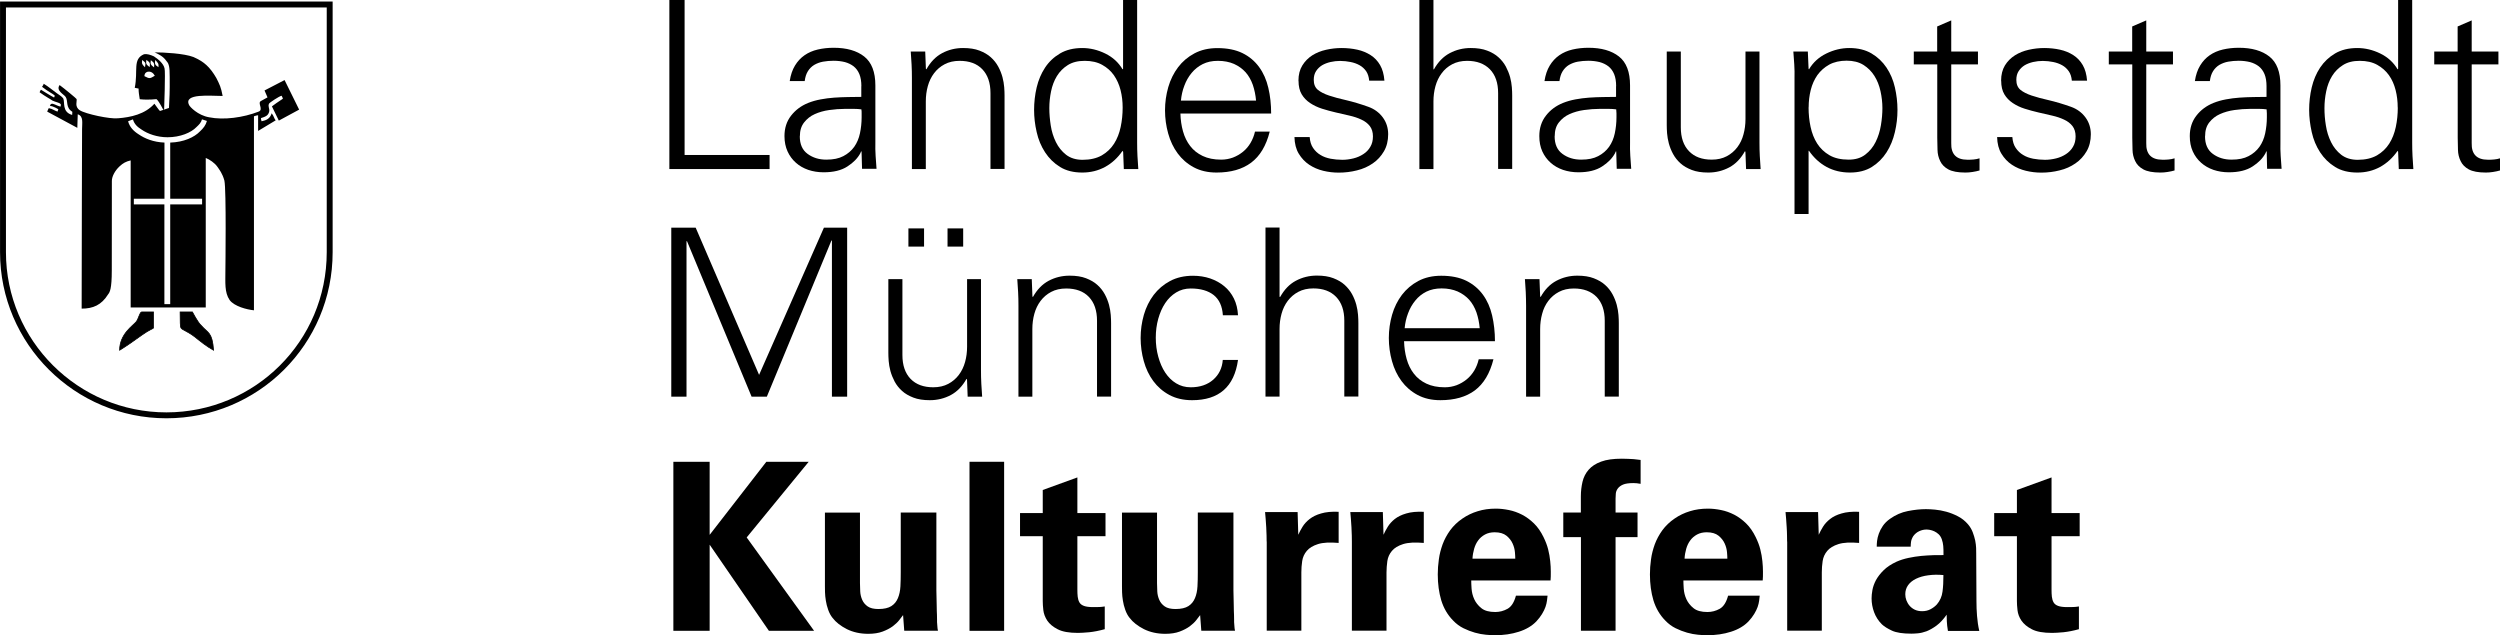
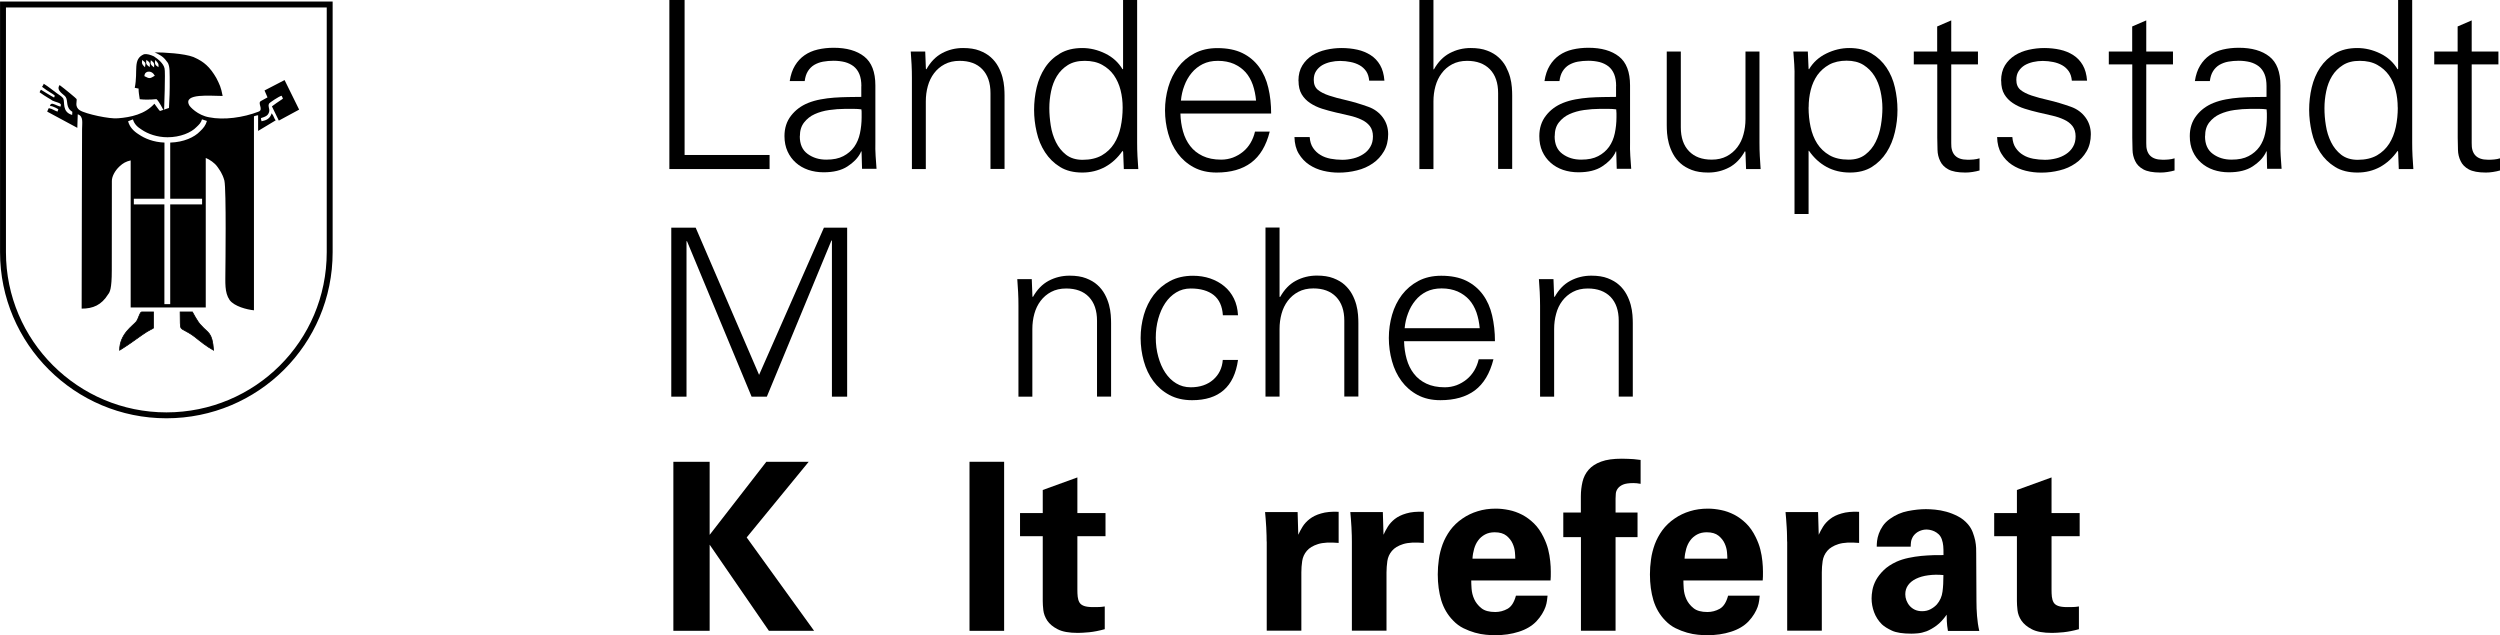
<svg xmlns="http://www.w3.org/2000/svg" id="Ebene_1" viewBox="0 0 300.36 76.32">
  <defs>
    <style>.cls-1{stroke-miterlimit:3.86;stroke-width:.09px;}.cls-1,.cls-2{stroke:#000;}.cls-2{fill:none;stroke-miterlimit:3.86;stroke-width:.71px;}.cls-3{fill-rule:evenodd;}</style>
  </defs>
  <path d="M20.47,17.13c1.61-.05,2.89-.64,3.56-1.35.4-.37.69-.73.83-1.25l-.59-.19c-.13.42-.34.62-.67.93-.63.66-1.94,1.22-3.47,1.22-1.27,0-2.39-.42-3.09-.9-.54-.34-.9-.67-1.07-1.25l-.58.23c.18.69.65,1.18,1.27,1.57.74.51,1.79.94,3.1.99v6.75h-3.68v.68h3.67v11.98h.7v-11.98h3.83v-.68h-3.83v-6.75h0ZM18.58,6.29c1.11,0,3.54.13,4.66.56,1.27.56,1.96,1.17,2.75,2.52.4.8.56,1.09.76,2.16-1.43,0-4.76-.36-4.03,1.09.08.2,1.03,1.23,2.4,1.47,1.75.36,4.11.04,5.95-.68.63-.24-.17-1.02.27-1.27,0,0,.31-.16.8-.44-.12-.32-.24-.52-.36-.83l2.41-1.25,1.75,3.55-2.44,1.32-.83-1.71c.5-.38.49-.36,1.32-.92-.04-.16-.08-.2-.16-.36-.32.08-1.47.84-1.51.96-.16.36.1.55.02.95-.12.52-.51.62-.99.78,0,.16.04.26.08.38.6-.12,1.01-.32,1.21-.96.28.36.28.61.48.85l-2.11,1.27v-1.88c-.16,0-.34.08-.5.12v23.31c-.84-.08-2.36-.47-2.92-1.23-.63-.92-.51-2.08-.51-3.59,0-.2.12-9.63-.12-10.76-.24-.87-.59-1.3-.87-1.7-.28-.4-.92-.86-1.37-1.02v17.96h-9.02v-17.67c-.58.14-.91.32-1.34.72-.56.52-.92,1.22-.92,1.74,0,0-.01,8.52-.01,10.76s-.24,2.62-.44,2.87c-.8,1.29-1.81,1.72-3.18,1.72,0-8.02.05-19.92.05-21.56,0-.79.19-1.55-.52-1.79,0,.56-.05.96-.05,1.63l-3.62-1.95c.06-.2.11-.22.19-.42.52.12.57.25,1.05.42,0-.04.1-.28.1-.28,0,0-.61-.4-1.01-.4.08-.2.07-.2.15-.24.24-.12.6.2,1.13.32.04-.16.04-.27,0-.31-.2-.2-.58-.22-.99-.42-.13-.12-.81-.46-1.53-.99.04-.16.08-.19.16-.31.2.12,1.16.73,1.56.93.04.04.12-.25.08-.25-.28-.24-.76-.44-1.51-1.03.08-.12.16-.21.2-.37.59.36.99.72,1.59,1.15.32.24.52.32.75.6.24.44-.19,1.64,1.08,2l.02-.38c-.84-.51-.48-1.3-.8-1.78-.2-.32-1.21-.76-.73-1.43.55.4,2.04,1.63,2.04,1.68.08.24-.28.92.39,1.35.68.44,3.64,1.08,4.6.96,1.51-.12,3.23-.48,4.36-1.75.2.24.56.83.68.87l1.07-.36c-.02-.05.09-1.26.09-2.51,0-1.96.02-2.41-.22-2.9-.41-.53-.51-.77-1.57-1.26h0Z" />
  <path class="cls-1" d="M17.01,37.48h1.43v1.92c-.08.12-.48.2-1.39.85-1.13.8-1.59,1.15-2.68,1.83,0-1.96,1.63-2.96,2-3.43.28-.36.4-1.09.64-1.17h0Z" />
  <path class="cls-1" d="M21.65,37.48h1.47s.63,1.25,1.07,1.64c.8.92,1.31.76,1.47,2.96-.91-.52-1.39-.92-2.3-1.64-.96-.72-1.41-.76-1.61-1.04-.12-.2-.09-.7-.11-1.92h0Z" />
  <path class="cls-3" d="M17.35,9.11v.04c.62.32.65.31,1.25-.05-.18-.34-.49-.57-.9-.47-.24.09-.32.23-.35.48h0ZM17.08,7.2c-.08.51.03.56.34.88.09-.56.11-.51-.34-.88h0ZM17.59,7.19c-.09.51,0,.57.39.87.03-.43.13-.5-.39-.87h0ZM18.12,7.23c-.08.51-.02.53.39.87.03-.43.07-.54-.39-.87h0ZM18.65,7.2c-.08.51-.03.6.39.87.03-.43-.02-.48-.39-.87h0ZM17.3,6.52c.36-.08.81.08,1.19.25.5.32,1.16.86,1.28,1.45.12.36-.05,4.93-.05,4.93l-.09.06s-.5-1-.81-1.29c-.08-.04-.79.13-2.03,0-.08-.54-.14-.83-.14-1.28-.21-.04-.25-.05-.46-.09.42-2.08-.28-3.43,1.1-4.03h0Z" />
  <path d="M80.42,20.31V0h1.83v18.62h10.21v1.69h-12.04Z" />
  <path d="M103.49,10.37c0-.58-.08-1.07-.24-1.46-.16-.39-.39-.7-.69-.94-.3-.23-.65-.4-1.05-.51-.4-.1-.86-.16-1.36-.16-.45,0-.87.04-1.27.11-.39.07-.75.21-1.06.39-.31.19-.56.44-.76.76-.2.32-.32.71-.38,1.18h-1.8c.11-.73.32-1.35.63-1.86.31-.51.69-.92,1.15-1.24.46-.32.99-.55,1.59-.69.6-.14,1.24-.21,1.91-.21,1.56,0,2.78.35,3.67,1.05.89.7,1.34,1.86,1.34,3.47v6.84c-.02.54,0,1.09.03,1.63.04.54.07,1.06.11,1.55h-1.74l-.06-2.08h-.06l-.08.2c-.32.6-.84,1.14-1.56,1.6-.72.47-1.67.7-2.86.7-.66,0-1.27-.1-1.84-.29-.57-.2-1.07-.48-1.49-.86-.42-.37-.76-.83-1-1.36-.24-.53-.37-1.14-.37-1.84,0-.95.26-1.77.79-2.45.53-.68,1.21-1.19,2.05-1.53.47-.19.97-.33,1.51-.43.53-.1,1.08-.17,1.63-.21.55-.04,1.11-.06,1.66-.07.55,0,1.08-.02,1.59-.02v-1.3ZM96.09,16.37c0,.96.31,1.66.94,2.12.63.46,1.37.69,2.24.69s1.51-.14,2.05-.42c.54-.28.98-.66,1.31-1.12.33-.47.56-1.01.69-1.63.13-.62.2-1.26.2-1.91v-.48c0-.17,0-.33-.03-.48-.28-.04-.59-.06-.91-.06h-1.05c-.62,0-1.25.05-1.9.14-.65.09-1.23.26-1.74.49-.52.23-.94.57-1.28,1-.34.43-.51.98-.51,1.66Z" />
  <path d="M111.25,20.31h-1.69v-10.94c0-.54-.01-1.09-.04-1.63-.03-.54-.06-1.06-.1-1.55h1.74l.08,2.08.06.06c.49-.88,1.12-1.53,1.88-1.94.77-.41,1.61-.62,2.53-.62.77,0,1.43.1,1.97.31.54.21,1,.47,1.36.8.37.33.66.7.89,1.12.23.42.39.84.51,1.27.11.42.18.83.21,1.22.03.39.04.72.04.98v8.83h-1.69v-9.11c0-1.24-.33-2.19-.98-2.87s-1.57-1.01-2.73-1.01c-.69,0-1.29.14-1.8.41-.51.27-.93.63-1.27,1.08-.34.45-.59.97-.75,1.55-.16.58-.24,1.19-.24,1.83v8.13Z" />
  <path d="M134.93,18.23l-.06-.11c-.58.84-1.28,1.49-2.11,1.94-.83.45-1.74.67-2.73.67-1.05,0-1.94-.22-2.67-.67-.73-.45-1.33-1.04-1.8-1.76-.47-.72-.81-1.53-1.01-2.43-.21-.9-.31-1.79-.31-2.67s.1-1.82.31-2.7c.21-.88.54-1.67,1.01-2.38s1.07-1.27,1.8-1.7c.73-.43,1.62-.65,2.67-.65.94,0,1.86.22,2.76.66.9.44,1.59,1.07,2.08,1.9l.06-.06V0h1.69v17.13c0,.54.01,1.09.04,1.63.03.54.06,1.06.1,1.55h-1.74l-.08-2.08ZM134.88,12.91c0-.71-.08-1.41-.25-2.08-.17-.67-.44-1.27-.8-1.79-.37-.52-.83-.93-1.41-1.25-.57-.32-1.27-.48-2.1-.48s-1.48.17-2.03.51c-.54.34-.98.78-1.31,1.32-.33.54-.56,1.15-.7,1.83-.14.67-.21,1.35-.21,2.03s.06,1.35.17,2.07c.11.72.32,1.39.62,2,.3.61.71,1.12,1.22,1.52.52.4,1.18.61,1.98.61.92,0,1.69-.18,2.31-.53.62-.36,1.11-.83,1.48-1.41.37-.58.63-1.25.79-2,.16-.75.24-1.53.24-2.33Z" />
  <path d="M141.82,13.64c.02.75.12,1.46.31,2.14.19.68.48,1.27.87,1.77.39.51.89.9,1.5,1.19.61.29,1.35.44,2.21.44.51,0,.98-.09,1.42-.25.44-.17.84-.4,1.21-.7.37-.3.67-.66.91-1.07.24-.41.42-.86.53-1.35h1.77c-.43,1.71-1.18,2.95-2.24,3.74-1.06.79-2.44,1.18-4.15,1.18-1.05,0-1.96-.21-2.74-.63-.78-.42-1.42-.98-1.93-1.67-.51-.69-.89-1.49-1.14-2.39-.25-.9-.38-1.83-.38-2.78s.13-1.88.39-2.79c.26-.9.66-1.7,1.18-2.39.52-.69,1.18-1.25,1.97-1.67.79-.42,1.71-.63,2.76-.63,1.18,0,2.18.2,3,.6.82.4,1.48.96,2,1.67.52.71.89,1.55,1.11,2.5.23.96.34,1.99.34,3.09h-10.91ZM150.91,12.1c-.06-.68-.19-1.31-.39-1.9-.21-.59-.5-1.1-.87-1.52-.38-.42-.84-.75-1.39-1-.55-.24-1.2-.37-1.93-.37s-1.3.13-1.83.39c-.52.26-.97.62-1.34,1.07-.37.45-.66.96-.87,1.53-.22.57-.35,1.17-.41,1.79h9.03Z" />
  <path d="M156,9.7c0-.73.16-1.34.47-1.84.31-.5.71-.9,1.19-1.21.49-.31,1.04-.53,1.66-.67.62-.14,1.24-.21,1.86-.21.67,0,1.31.07,1.9.2.59.13,1.12.35,1.59.65.47.3.85.7,1.14,1.2.29.5.46,1.12.52,1.87h-1.83c-.04-.45-.16-.83-.36-1.13-.21-.3-.47-.54-.79-.72-.32-.18-.68-.31-1.08-.39-.4-.08-.82-.13-1.25-.13-.39,0-.78.04-1.17.13-.38.09-.72.22-1.01.39-.29.18-.53.41-.72.7-.19.29-.28.64-.28,1.05,0,.53.16.92.49,1.2.33.27.78.5,1.35.69.57.19,1.26.38,2.07.56.81.19,1.69.45,2.64.79.73.26,1.31.69,1.74,1.27.43.58.65,1.26.65,2.03s-.17,1.47-.51,2.05c-.34.58-.78,1.07-1.34,1.45-.55.38-1.19.67-1.9.84-.71.18-1.44.27-2.19.27-.62,0-1.24-.07-1.86-.22-.62-.15-1.18-.39-1.69-.73-.51-.34-.92-.78-1.25-1.32-.33-.54-.5-1.21-.52-2h1.83c.04.53.17.96.41,1.31.24.35.53.63.89.84.35.22.76.36,1.21.45.45.08.92.13,1.41.13.45,0,.89-.06,1.34-.17.44-.11.83-.28,1.18-.51.35-.22.63-.51.84-.87.22-.36.32-.78.32-1.27s-.13-.92-.38-1.24c-.25-.32-.59-.58-1.01-.77-.42-.2-.9-.36-1.43-.48-.53-.12-1.08-.25-1.65-.38-.56-.13-1.11-.28-1.65-.45-.53-.17-1.01-.4-1.43-.68s-.76-.63-1.01-1.05c-.25-.42-.38-.96-.38-1.62Z" />
  <path d="M172.23,8.33h.05c.49-.88,1.12-1.53,1.89-1.94.77-.41,1.61-.62,2.53-.62.77,0,1.43.1,1.97.31.55.21,1,.47,1.36.8.37.33.66.7.89,1.12.22.42.39.84.51,1.27.11.42.18.83.21,1.22.03.39.04.72.04.98v8.83h-1.69v-9.11c0-1.24-.33-2.19-.99-2.87-.66-.67-1.57-1.01-2.73-1.01-.69,0-1.29.14-1.8.41-.51.27-.93.63-1.26,1.08-.34.45-.59.97-.75,1.55s-.24,1.19-.24,1.83v8.13h-1.69V0h1.69v8.33Z" />
  <path d="M194.17,10.37c0-.58-.08-1.07-.24-1.46-.16-.39-.39-.7-.69-.94-.3-.23-.65-.4-1.05-.51-.41-.1-.86-.16-1.36-.16-.45,0-.87.04-1.27.11-.39.07-.74.21-1.06.39-.31.19-.56.44-.76.76-.2.32-.32.71-.38,1.18h-1.8c.11-.73.32-1.35.63-1.86.31-.51.69-.92,1.15-1.24.46-.32.99-.55,1.59-.69.6-.14,1.24-.21,1.91-.21,1.56,0,2.78.35,3.67,1.05.89.7,1.33,1.86,1.33,3.47v6.84c-.02.54,0,1.09.03,1.63.04.54.07,1.06.11,1.55h-1.74l-.06-2.08h-.06l-.08.2c-.32.6-.84,1.14-1.56,1.6-.72.47-1.67.7-2.85.7-.66,0-1.27-.1-1.84-.29-.57-.2-1.07-.48-1.49-.86-.42-.37-.76-.83-1-1.36-.24-.53-.36-1.14-.36-1.84,0-.95.26-1.77.79-2.45.52-.68,1.21-1.19,2.05-1.53.47-.19.97-.33,1.5-.43.54-.1,1.08-.17,1.63-.21.55-.04,1.1-.06,1.66-.07.55,0,1.08-.02,1.59-.02v-1.3ZM186.78,16.37c0,.96.31,1.66.94,2.12.63.46,1.37.69,2.24.69s1.51-.14,2.05-.42c.54-.28.98-.66,1.31-1.12.33-.47.56-1.01.69-1.63.13-.62.2-1.26.2-1.91v-.48c0-.17-.01-.33-.03-.48-.28-.04-.59-.06-.91-.06h-1.06c-.62,0-1.25.05-1.9.14-.65.09-1.23.26-1.74.49-.52.23-.94.57-1.28,1-.34.43-.5.98-.5,1.66Z" />
  <path d="M209.7,6.19h1.69v10.94c0,.54.01,1.09.04,1.63.03.54.06,1.06.1,1.55h-1.75l-.08-2.08-.06-.06c-.49.88-1.11,1.53-1.88,1.94s-1.61.62-2.53.62c-.77,0-1.43-.1-1.97-.31-.54-.21-1-.47-1.36-.8-.37-.33-.66-.7-.89-1.12-.23-.42-.39-.84-.51-1.27-.11-.42-.18-.83-.21-1.21-.03-.38-.04-.72-.04-1V6.19h1.69v9.11c0,1.24.33,2.19.99,2.87.66.68,1.56,1.01,2.73,1.01.69,0,1.29-.14,1.8-.41.51-.27.93-.63,1.27-1.08.34-.45.59-.97.74-1.55.16-.58.24-1.19.24-1.83V6.19Z" />
  <path d="M217.29,25.71h-1.69V9.37c.02-.54,0-1.09-.03-1.63-.04-.54-.08-1.06-.11-1.55h1.74l.09,2.08.05.06c.49-.83,1.18-1.46,2.08-1.9.9-.44,1.82-.66,2.76-.66,1.05,0,1.94.22,2.67.65.73.43,1.33,1,1.8,1.7.47.7.81,1.5,1.01,2.38.2.88.31,1.78.31,2.7s-.1,1.77-.31,2.67c-.21.9-.54,1.71-1,2.43-.46.72-1.05,1.31-1.77,1.76-.72.45-1.6.67-2.63.67s-1.97-.22-2.8-.67c-.83-.45-1.54-1.1-2.12-1.94h-.05v7.6ZM217.29,12.91c0,.81.08,1.59.24,2.33.16.75.42,1.42.79,2,.37.58.86,1.05,1.48,1.41.62.36,1.39.53,2.31.53.81,0,1.47-.2,2-.61.52-.4.94-.91,1.24-1.52.3-.61.51-1.27.63-2,.12-.72.18-1.41.18-2.07s-.08-1.35-.23-2.03c-.15-.68-.39-1.29-.73-1.83-.34-.54-.78-.98-1.32-1.32-.54-.34-1.22-.51-2.02-.51s-1.52.16-2.1.48c-.57.32-1.04.74-1.41,1.25-.36.52-.63,1.11-.8,1.79-.17.68-.25,1.37-.25,2.08Z" />
  <path d="M232.74,7.74h-2.81v-1.55h2.81v-3.01l1.69-.73v3.74h3.21v1.55h-3.21v9.45c-.04,1.33.61,2,1.94,2,.26,0,.52,0,.76-.03.24-.02.48-.07.7-.14v1.46c-.26.07-.54.14-.84.18-.3.05-.59.07-.87.07-.9,0-1.58-.13-2.04-.38-.46-.25-.79-.59-.98-1-.2-.41-.31-.86-.32-1.35-.02-.49-.03-.98-.03-1.46V7.74Z" />
  <path d="M240.42,9.7c0-.73.16-1.34.46-1.84.31-.5.71-.9,1.2-1.21.49-.31,1.04-.53,1.66-.67.62-.14,1.24-.21,1.86-.21.67,0,1.31.07,1.9.2.59.13,1.12.35,1.59.65.47.3.85.7,1.14,1.2.29.5.46,1.12.52,1.87h-1.83c-.04-.45-.16-.83-.37-1.13-.21-.3-.47-.54-.79-.72-.32-.18-.68-.31-1.08-.39-.4-.08-.82-.13-1.25-.13-.39,0-.78.04-1.17.13-.38.09-.72.22-1.01.39-.29.18-.53.41-.72.7-.19.29-.28.64-.28,1.05,0,.53.16.92.49,1.2.33.27.78.5,1.35.69.57.19,1.26.38,2.07.56.81.19,1.69.45,2.65.79.73.26,1.31.69,1.74,1.27.43.58.65,1.26.65,2.03s-.17,1.47-.51,2.05c-.34.58-.78,1.07-1.34,1.45-.55.38-1.18.67-1.9.84-.71.18-1.44.27-2.19.27-.62,0-1.24-.07-1.86-.22-.62-.15-1.18-.39-1.69-.73-.51-.34-.92-.78-1.25-1.32-.33-.54-.5-1.21-.52-2h1.83c.04.53.17.96.41,1.31.24.35.53.63.89.84.35.22.76.36,1.21.45.45.08.92.13,1.41.13.45,0,.89-.06,1.34-.17.44-.11.83-.28,1.18-.51.34-.22.63-.51.84-.87.22-.36.32-.78.32-1.27s-.13-.92-.38-1.24c-.25-.32-.59-.58-1.01-.77-.42-.2-.9-.36-1.43-.48-.53-.12-1.08-.25-1.65-.38-.56-.13-1.11-.28-1.65-.45-.54-.17-1.01-.4-1.43-.68-.42-.28-.76-.63-1.01-1.05-.25-.42-.38-.96-.38-1.62Z" />
  <path d="M256.17,7.74h-2.81v-1.55h2.81v-3.01l1.69-.73v3.74h3.21v1.55h-3.21v9.45c-.04,1.33.61,2,1.94,2,.26,0,.52,0,.76-.03.24-.02.48-.07.7-.14v1.46c-.26.07-.54.14-.84.18-.3.05-.59.07-.87.07-.9,0-1.58-.13-2.04-.38-.46-.25-.79-.59-.98-1-.2-.41-.31-.86-.32-1.35-.02-.49-.03-.98-.03-1.46V7.74Z" />
  <path d="M272.31,10.37c0-.58-.08-1.07-.24-1.46-.16-.39-.39-.7-.69-.94-.3-.23-.65-.4-1.05-.51-.41-.1-.86-.16-1.36-.16-.45,0-.87.04-1.27.11-.39.07-.74.21-1.06.39-.31.19-.56.44-.76.76-.2.32-.32.71-.38,1.18h-1.8c.11-.73.32-1.35.63-1.86.31-.51.69-.92,1.15-1.24.46-.32.99-.55,1.59-.69.6-.14,1.24-.21,1.91-.21,1.56,0,2.78.35,3.67,1.05.89.7,1.33,1.86,1.33,3.47v6.84c-.02.54,0,1.09.03,1.63.04.54.07,1.06.11,1.55h-1.74l-.05-2.08h-.06l-.08.2c-.32.6-.84,1.14-1.56,1.6-.72.47-1.67.7-2.85.7-.66,0-1.27-.1-1.84-.29-.57-.2-1.07-.48-1.49-.86-.42-.37-.76-.83-1-1.36-.24-.53-.36-1.14-.36-1.84,0-.95.26-1.77.79-2.45.52-.68,1.21-1.19,2.05-1.53.47-.19.97-.33,1.5-.43.54-.1,1.08-.17,1.63-.21.55-.04,1.1-.06,1.66-.07.55,0,1.08-.02,1.59-.02v-1.3ZM264.92,16.37c0,.96.31,1.66.94,2.12.63.46,1.37.69,2.24.69s1.51-.14,2.05-.42c.54-.28.98-.66,1.31-1.12.33-.47.56-1.01.69-1.63.13-.62.2-1.26.2-1.91v-.48c0-.17-.01-.33-.03-.48-.28-.04-.59-.06-.91-.06h-1.06c-.62,0-1.25.05-1.9.14-.65.09-1.23.26-1.74.49-.52.23-.94.57-1.28,1-.34.43-.5.98-.5,1.66Z" />
  <path d="M288.12,18.23l-.06-.11c-.58.84-1.29,1.49-2.11,1.94-.82.45-1.73.67-2.73.67-1.05,0-1.94-.22-2.67-.67-.73-.45-1.33-1.04-1.8-1.76-.47-.72-.81-1.53-1.01-2.43s-.31-1.79-.31-2.67.1-1.82.31-2.7c.21-.88.54-1.67,1.01-2.38.47-.7,1.07-1.27,1.8-1.7.73-.43,1.62-.65,2.67-.65.94,0,1.86.22,2.76.66.9.44,1.59,1.07,2.08,1.9l.06-.06V0h1.69v17.13c0,.54.01,1.09.04,1.63.03.54.06,1.06.1,1.55h-1.75l-.08-2.08ZM288.07,12.91c0-.71-.08-1.41-.25-2.08-.17-.67-.43-1.27-.8-1.79-.37-.52-.84-.93-1.41-1.25-.57-.32-1.27-.48-2.1-.48s-1.48.17-2.02.51c-.54.34-.98.78-1.31,1.32-.33.54-.56,1.15-.7,1.83-.14.67-.21,1.35-.21,2.03s.05,1.35.17,2.07c.11.72.32,1.39.62,2,.3.61.71,1.12,1.22,1.52.52.4,1.18.61,1.98.61.92,0,1.69-.18,2.31-.53.62-.36,1.11-.83,1.48-1.41.37-.58.63-1.25.79-2,.16-.75.24-1.53.24-2.33Z" />
  <path d="M295.27,7.74h-2.81v-1.55h2.81v-3.01l1.69-.73v3.74h3.21v1.55h-3.21v9.45c-.04,1.33.61,2,1.94,2,.26,0,.52,0,.76-.03.24-.02.48-.07.7-.14v1.46c-.26.07-.54.14-.84.18-.3.05-.59.07-.87.07-.9,0-1.58-.13-2.04-.38s-.79-.59-.98-1c-.2-.41-.31-.86-.32-1.35-.02-.49-.03-.98-.03-1.46V7.74Z" />
  <path d="M80.65,47.66v-20.31h2.93l7.62,17.69,7.79-17.69h2.79v20.31h-1.83v-18.76h-.06l-7.76,18.76h-1.83l-7.76-18.68h-.06v18.68h-1.83Z" />
-   <path d="M116.17,33.54h1.69v10.94c0,.54.01,1.09.04,1.63.03.54.06,1.06.1,1.55h-1.74l-.08-2.08-.06-.06c-.49.88-1.12,1.53-1.88,1.94-.77.41-1.61.62-2.53.62-.77,0-1.43-.1-1.97-.31-.54-.21-1-.47-1.36-.8-.37-.33-.66-.7-.89-1.12-.22-.42-.39-.84-.51-1.27-.11-.42-.18-.83-.21-1.21-.03-.38-.04-.72-.04-1v-8.83h1.69v9.11c0,1.24.33,2.19.98,2.87.66.68,1.57,1.01,2.73,1.01.69,0,1.29-.14,1.8-.41.51-.27.93-.63,1.27-1.08.34-.45.59-.97.75-1.55.16-.58.24-1.19.24-1.83v-8.13ZM109.14,29.63v-2.19h1.88v2.19h-1.88ZM113.84,29.63v-2.19h1.88v2.19h-1.88Z" />
  <path d="M124.05,47.66h-1.69v-10.94c0-.54-.01-1.09-.04-1.63-.03-.54-.06-1.06-.1-1.55h1.74l.08,2.08.06.06c.49-.88,1.12-1.53,1.88-1.94.77-.41,1.61-.62,2.53-.62.77,0,1.43.1,1.97.31.54.21,1,.47,1.36.8.37.33.66.7.89,1.12.23.42.39.84.51,1.27.11.42.18.83.21,1.22.03.39.04.72.04.98v8.83h-1.69v-9.11c0-1.24-.33-2.19-.98-2.87s-1.57-1.01-2.73-1.01c-.69,0-1.29.14-1.8.41-.51.27-.93.63-1.27,1.08-.34.45-.59.97-.75,1.55-.16.58-.24,1.19-.24,1.83v8.13Z" />
  <path d="M146.92,37.87c-.07-1.09-.44-1.89-1.1-2.42-.66-.52-1.57-.79-2.76-.79-.66,0-1.24.16-1.76.48-.52.32-.95.74-1.31,1.28-.36.54-.63,1.16-.83,1.87-.2.71-.3,1.47-.3,2.28s.1,1.57.3,2.29c.2.72.47,1.36.83,1.9.36.54.79.98,1.31,1.29.52.32,1.1.48,1.76.48,1.11,0,2.01-.31,2.7-.91.69-.61,1.08-1.4,1.15-2.38h1.83c-.45,3.23-2.29,4.84-5.51,4.84-1.05,0-1.96-.21-2.74-.63-.78-.42-1.42-.98-1.93-1.67-.51-.69-.89-1.49-1.14-2.39-.25-.9-.38-1.83-.38-2.78s.13-1.88.39-2.79c.26-.9.66-1.7,1.18-2.39.53-.69,1.18-1.25,1.97-1.67.79-.42,1.71-.63,2.76-.63.73,0,1.42.11,2.05.32.64.22,1.2.53,1.69.93s.88.9,1.17,1.49c.29.59.45,1.26.49,2.01h-1.83Z" />
  <path d="M153.75,35.67h.06c.49-.88,1.11-1.53,1.88-1.94.77-.41,1.61-.62,2.53-.62.77,0,1.43.1,1.97.31.54.21,1,.47,1.36.8.36.33.66.7.89,1.12.23.42.39.84.51,1.27.11.42.18.83.21,1.22.03.39.04.72.04.98v8.83h-1.69v-9.11c0-1.24-.33-2.19-.99-2.87s-1.57-1.01-2.73-1.01c-.69,0-1.29.14-1.8.41-.51.27-.93.63-1.27,1.08-.34.45-.59.97-.75,1.55-.16.58-.24,1.19-.24,1.83v8.13h-1.69v-20.31h1.69v8.33Z" />
  <path d="M168.69,40.99c.02.75.12,1.46.31,2.14.19.68.48,1.27.87,1.77.39.51.89.9,1.5,1.19.61.29,1.35.44,2.21.44.51,0,.98-.09,1.42-.25.44-.17.84-.4,1.21-.7.37-.3.67-.66.92-1.07.24-.41.42-.86.53-1.35h1.77c-.43,1.71-1.18,2.95-2.23,3.74-1.06.79-2.44,1.18-4.15,1.18-1.05,0-1.96-.21-2.74-.63-.78-.42-1.42-.98-1.93-1.67-.51-.69-.89-1.49-1.14-2.39-.25-.9-.38-1.83-.38-2.78s.13-1.88.39-2.79c.26-.9.66-1.7,1.18-2.39.53-.69,1.18-1.25,1.97-1.67.79-.42,1.71-.63,2.76-.63,1.18,0,2.18.2,3,.6.81.4,1.48.96,2,1.67.52.71.89,1.55,1.11,2.5s.34,1.99.34,3.09h-10.91ZM177.78,39.44c-.06-.68-.19-1.31-.39-1.9-.21-.59-.5-1.1-.87-1.52-.38-.42-.84-.75-1.39-1-.56-.24-1.2-.37-1.93-.37-.69,0-1.3.13-1.83.39-.52.26-.97.62-1.33,1.07-.37.45-.66.96-.87,1.53-.22.57-.35,1.17-.41,1.79h9.03Z" />
-   <path d="M185.03,47.66h-1.68v-10.94c0-.54-.02-1.09-.04-1.63-.03-.54-.06-1.06-.1-1.55h1.75l.08,2.08.06.06c.49-.88,1.11-1.53,1.88-1.94.77-.41,1.61-.62,2.53-.62.77,0,1.43.1,1.97.31.54.21,1,.47,1.36.8.37.33.66.7.89,1.12.23.42.39.84.51,1.27.11.42.18.83.21,1.22.03.39.04.72.04.98v8.83h-1.69v-9.11c0-1.24-.33-2.19-.98-2.87-.66-.67-1.57-1.01-2.73-1.01-.7,0-1.29.14-1.8.41-.51.27-.93.63-1.27,1.08-.34.45-.59.97-.74,1.55-.16.58-.24,1.19-.24,1.83v8.13Z" />
+   <path d="M185.03,47.66v-10.94c0-.54-.02-1.09-.04-1.63-.03-.54-.06-1.06-.1-1.55h1.75l.08,2.08.06.06c.49-.88,1.11-1.53,1.88-1.94.77-.41,1.61-.62,2.53-.62.77,0,1.43.1,1.97.31.54.21,1,.47,1.36.8.37.33.66.7.89,1.12.23.42.39.84.51,1.27.11.42.18.83.21,1.22.03.39.04.72.04.98v8.83h-1.69v-9.11c0-1.24-.33-2.19-.98-2.87-.66-.67-1.57-1.01-2.73-1.01-.7,0-1.29.14-1.8.41-.51.27-.93.63-1.27,1.08-.34.45-.59.97-.74,1.55-.16.58-.24,1.19-.24,1.83v8.13Z" />
  <path d="M80.9,55.48h4.36v8.78l6.81-8.78h5.09l-7.45,9.09,8.1,11.22h-5.43l-7.12-10.35v10.35h-4.36v-20.31Z" />
-   <path d="M103.32,61.58v8.47c0,.32.01.66.03,1.01.02.36.1.69.24,1.01.14.32.36.58.66.79.3.21.73.31,1.29.31.67,0,1.19-.12,1.55-.35.36-.23.62-.55.79-.96.17-.4.27-.87.3-1.41.03-.53.04-1.1.04-1.7v-7.17h4.28v9.37c.02.77.03,1.38.04,1.84,0,.46.02.82.03,1.07,0,.25.01.44.01.56v.32c.02.21.03.38.04.52,0,.14.03.31.07.52h-4.05l-.14-1.88c-.11.15-.27.35-.46.6s-.46.5-.79.75c-.33.24-.73.45-1.21.63-.48.18-1.06.27-1.73.27-.96,0-1.81-.19-2.56-.56-.75-.38-1.32-.83-1.72-1.35-.23-.28-.4-.61-.53-.98-.13-.38-.23-.74-.28-1.1-.06-.36-.09-.69-.1-1.01,0-.32-.01-.56-.01-.73v-8.83h4.22Z" />
  <path d="M116.48,55.48h4.16v20.31h-4.16v-20.31Z" />
  <path d="M132.74,75.59c-.68.19-1.3.31-1.87.37-.57.05-1.03.08-1.36.08-1.06,0-1.87-.14-2.44-.44-.57-.29-.98-.64-1.25-1.04-.26-.4-.42-.82-.47-1.25-.05-.43-.07-.8-.07-1.1v-7.79h-2.73v-2.78h2.73v-2.77l4.16-1.51v4.28h3.38v2.78h-3.38v6.41c0,.32.01.61.04.87.03.26.1.49.21.68.11.19.3.33.55.42.25.09.61.14,1.08.14.32,0,.57,0,.75-.01.18,0,.4-.03.66-.07v2.73Z" />
-   <path d="M139.01,61.58v8.47c0,.32.01.66.03,1.01.02.36.1.69.24,1.01.14.32.36.58.66.79.3.21.73.31,1.29.31.67,0,1.19-.12,1.55-.35.36-.23.62-.55.79-.96.17-.4.27-.87.3-1.41.03-.53.04-1.1.04-1.7v-7.17h4.28v9.37c.02.77.03,1.38.04,1.84,0,.46.02.82.03,1.07,0,.25.01.44.01.56v.32c.02.21.03.38.04.52,0,.14.03.31.07.52h-4.05l-.14-1.88c-.11.15-.27.35-.46.6s-.46.5-.79.75c-.33.24-.73.45-1.21.63-.48.18-1.06.27-1.73.27-.96,0-1.81-.19-2.56-.56-.75-.38-1.32-.83-1.72-1.35-.23-.28-.4-.61-.53-.98-.13-.38-.23-.74-.28-1.1-.06-.36-.09-.69-.1-1.01,0-.32-.01-.56-.01-.73v-8.83h4.22Z" />
  <path d="M152.18,65.07c0-.17,0-.41-.01-.72-.01-.31-.02-.64-.04-1-.02-.36-.04-.7-.07-1.03s-.05-.6-.07-.8h3.91l.08,2.73c.13-.3.3-.62.51-.96.21-.34.49-.65.85-.93.36-.28.81-.51,1.38-.67.56-.17,1.27-.24,2.11-.2v3.74c-1.05-.09-1.88-.05-2.48.14-.6.19-1.05.46-1.35.82-.3.36-.48.76-.55,1.22-.07.46-.1.92-.1,1.36v7h-4.16v-10.72Z" />
  <path d="M162.42,65.07c0-.17,0-.41-.01-.72-.01-.31-.02-.64-.04-1-.02-.36-.04-.7-.07-1.03-.03-.33-.05-.6-.07-.8h3.91l.08,2.73c.13-.3.3-.62.51-.96s.49-.65.84-.93c.36-.28.82-.51,1.38-.67.56-.17,1.27-.24,2.11-.2v3.74c-1.05-.09-1.87-.05-2.48.14-.6.19-1.05.46-1.35.82-.3.36-.48.76-.55,1.22-.06.46-.1.92-.1,1.36v7h-4.16v-10.72Z" />
  <path d="M176.76,69.74c0,.23.01.55.04.98.03.43.13.85.32,1.27.19.41.47.77.86,1.08.38.31.94.46,1.67.46.52,0,1.02-.13,1.48-.39.46-.26.79-.79,1-1.57h3.8c-.02.17-.04.37-.07.6-.03.24-.09.48-.18.75-.09.26-.23.54-.41.84-.18.3-.41.6-.69.9-.52.54-1.22.96-2.1,1.24-.87.28-1.83.42-2.88.42-.3,0-.66-.02-1.08-.06-.42-.04-.86-.12-1.32-.25-.46-.13-.92-.31-1.37-.53-.45-.22-.87-.53-1.25-.93-.66-.67-1.13-1.48-1.42-2.42-.28-.94-.42-1.98-.42-3.12,0-.58.04-1.18.13-1.8.08-.62.24-1.22.45-1.81.22-.59.52-1.15.91-1.69.39-.53.88-1.01,1.49-1.42.55-.38,1.16-.67,1.82-.87.67-.21,1.39-.31,2.18-.31.51,0,1.03.06,1.57.17.55.11,1.07.3,1.58.56.5.26.98.61,1.43,1.05.45.44.83.99,1.15,1.65.24.49.43.98.55,1.46.12.49.21.96.25,1.42.05.46.07.89.07,1.28s0,.74-.03,1.04h-9.54ZM182.05,67.12c0-.17-.01-.43-.04-.77-.03-.35-.12-.7-.28-1.05-.16-.36-.41-.67-.74-.94-.34-.27-.81-.41-1.41-.41-.45,0-.84.09-1.17.27-.33.18-.6.41-.81.7-.22.29-.38.63-.49,1.01-.11.38-.18.78-.2,1.19h5.15Z" />
  <path d="M189.93,64.53h-2.11v-2.95h2.11v-1.94c0-.62.07-1.2.2-1.76.13-.55.38-1.04.74-1.45.36-.41.86-.74,1.5-.97.64-.24,1.47-.35,2.49-.35.15,0,.41,0,.79.02.38,0,.86.05,1.46.13v2.87c-.21-.04-.36-.06-.46-.07-.1,0-.24-.02-.41-.02-.54,0-.96.06-1.24.18-.28.12-.49.28-.63.47-.14.19-.22.39-.24.61-.02.22-.03.42-.03.61v1.67h2.64v2.95h-2.64v11.25h-4.16v-11.25Z" />
  <path d="M202.25,69.74c0,.23.01.55.04.98.03.43.13.85.32,1.27.19.41.47.77.86,1.08.38.31.94.46,1.67.46.52,0,1.02-.13,1.48-.39.46-.26.79-.79,1-1.57h3.8c-.02.17-.04.37-.07.6-.03.24-.09.48-.18.75-.09.26-.23.54-.41.84-.18.3-.41.6-.69.9-.52.54-1.22.96-2.1,1.24-.87.28-1.83.42-2.88.42-.3,0-.66-.02-1.08-.06-.42-.04-.86-.12-1.32-.25-.46-.13-.92-.31-1.37-.53-.45-.22-.87-.53-1.25-.93-.66-.67-1.13-1.48-1.42-2.42-.28-.94-.42-1.98-.42-3.12,0-.58.04-1.18.13-1.8.08-.62.24-1.22.45-1.81.22-.59.52-1.15.91-1.69.39-.53.88-1.01,1.49-1.42.55-.38,1.16-.67,1.82-.87.67-.21,1.39-.31,2.18-.31.51,0,1.03.06,1.57.17.55.11,1.07.3,1.58.56.5.26.98.61,1.43,1.05.45.44.83.99,1.15,1.65.24.49.43.98.55,1.46.12.49.21.96.25,1.42.05.46.07.89.07,1.28s0,.74-.03,1.04h-9.53ZM207.53,67.12c0-.17-.01-.43-.04-.77-.03-.35-.12-.7-.28-1.05-.16-.36-.41-.67-.74-.94-.34-.27-.81-.41-1.41-.41-.45,0-.84.09-1.17.27-.33.18-.6.41-.81.7-.22.29-.38.63-.49,1.01-.11.38-.18.78-.2,1.19h5.15Z" />
  <path d="M214.71,65.07c0-.17,0-.41-.01-.72,0-.31-.02-.64-.04-1-.02-.36-.04-.7-.07-1.03-.03-.33-.05-.6-.07-.8h3.91l.08,2.73c.13-.3.3-.62.51-.96.21-.34.49-.65.85-.93.35-.28.81-.51,1.38-.67.56-.17,1.27-.24,2.11-.2v3.74c-1.05-.09-1.88-.05-2.48.14-.6.19-1.05.46-1.35.82-.3.36-.48.76-.55,1.22-.07.46-.1.92-.1,1.36v7h-4.16v-10.72Z" />
  <path d="M234.03,75.79c-.07-.43-.12-.81-.13-1.14s-.02-.6-.02-.8c-.39.56-.8,1-1.22,1.31-.42.31-.82.53-1.19.68-.38.14-.73.22-1.06.25-.33.03-.59.04-.77.04-1.03,0-1.81-.12-2.33-.36-.52-.24-.93-.5-1.21-.76-.43-.43-.74-.92-.94-1.46-.2-.54-.3-1.1-.3-1.66,0-.28.03-.61.1-1,.07-.38.21-.78.42-1.18.22-.4.52-.8.92-1.19.39-.39.92-.74,1.57-1.04.43-.19.9-.34,1.42-.45.52-.11,1.03-.19,1.54-.24.51-.05.99-.07,1.46-.09.47,0,.87-.01,1.21-.01,0-.47,0-.83-.03-1.1-.02-.26-.08-.52-.17-.79-.09-.26-.23-.47-.39-.62-.17-.15-.34-.27-.52-.35-.18-.08-.36-.14-.53-.17-.18-.03-.31-.04-.41-.04-.3,0-.59.07-.87.2s-.52.33-.71.59c-.15.24-.24.47-.27.69-.03.22-.04.41-.04.58h-4.08c0-.19.01-.42.04-.69.03-.27.1-.56.21-.87.11-.31.27-.62.48-.93.21-.31.5-.6.87-.86.66-.47,1.37-.78,2.14-.93.77-.15,1.49-.23,2.17-.23.3,0,.67.02,1.1.06.43.04.88.12,1.35.25.47.13.93.31,1.39.55.46.23.87.56,1.22.97.24.28.43.6.56.94s.23.68.3,1c.06.32.1.62.11.89s.01.49.01.66l.03,5.71c0,.6.02,1.2.07,1.8.05.6.13,1.2.27,1.8h-3.77ZM233.5,69.09c-.67-.06-1.29-.05-1.84.03-.55.07-1.03.21-1.45.41-.41.2-.73.45-.96.77-.23.32-.34.68-.34,1.1,0,.24.04.48.13.72.09.23.21.45.38.65.17.2.38.36.63.48.25.12.55.18.89.18.38,0,.71-.08,1.01-.24.3-.16.55-.35.76-.58.38-.45.6-.96.67-1.52.08-.56.11-1.23.11-2Z" />
  <path d="M249.78,75.59c-.67.19-1.3.31-1.87.37-.57.05-1.03.08-1.36.08-1.06,0-1.87-.14-2.44-.44-.56-.29-.98-.64-1.25-1.04-.27-.4-.42-.82-.47-1.25-.05-.43-.07-.8-.07-1.1v-7.79h-2.73v-2.78h2.73v-2.77l4.16-1.51v4.28h3.38v2.78h-3.38v6.41c0,.32.01.61.04.87.03.26.1.49.21.68.11.19.3.33.55.42.25.09.61.14,1.08.14.32,0,.57,0,.75-.01.18,0,.4-.03.66-.07v2.73Z" />
  <path class="cls-2" d="M.36.54h39.25v29.76c0,10.9-8.8,19.59-19.61,19.6-10.82,0-19.64-8.78-19.64-19.6V.54H.36Z" />
</svg>